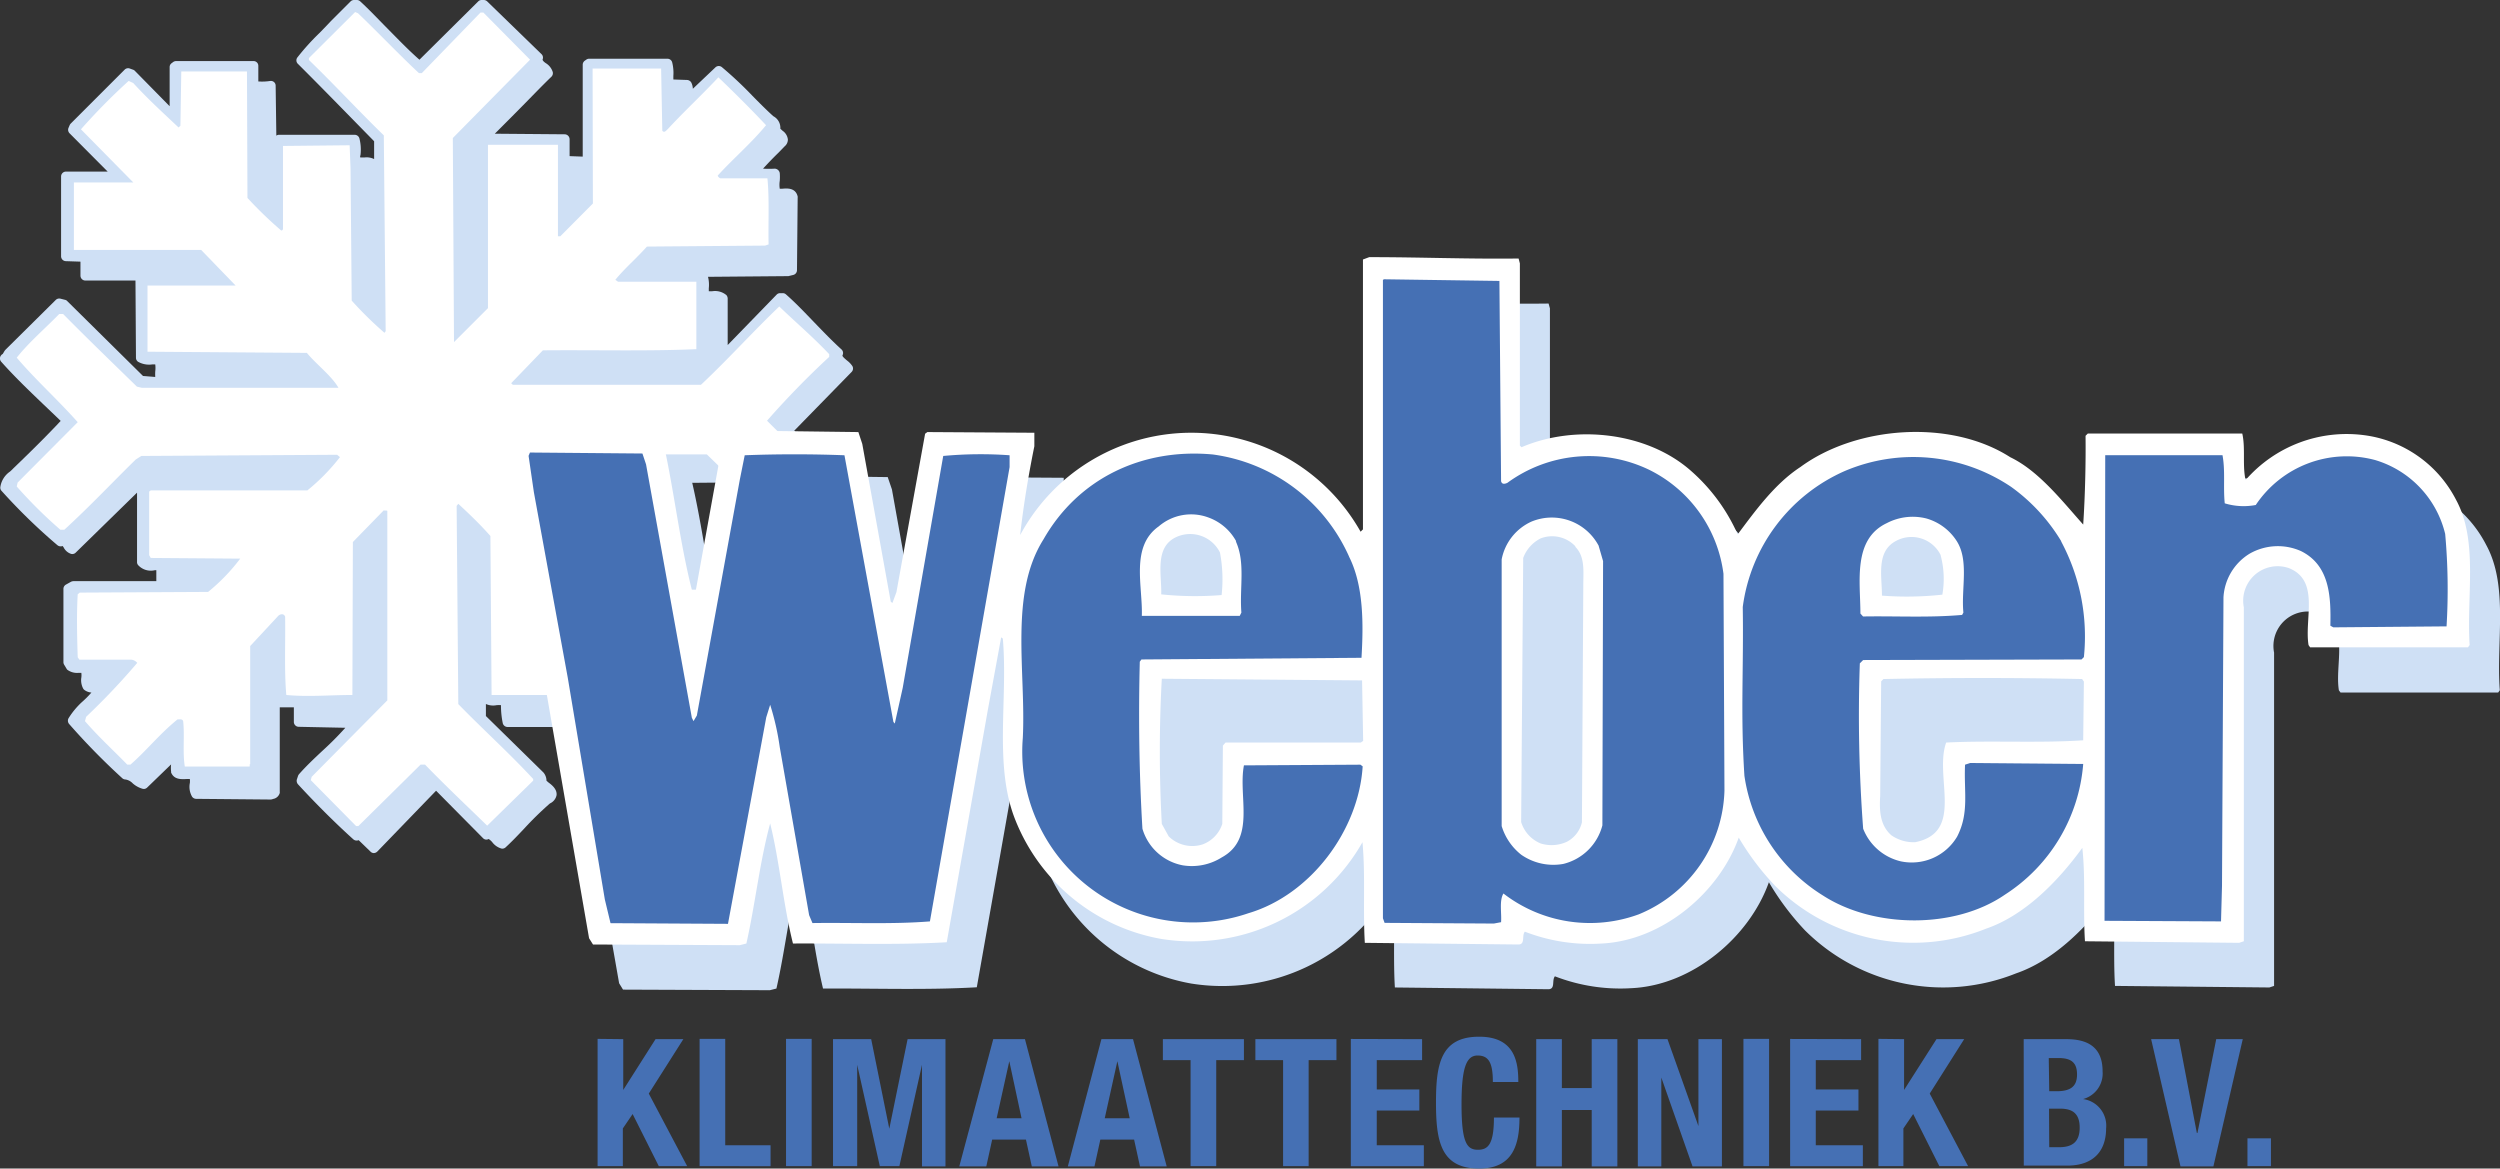
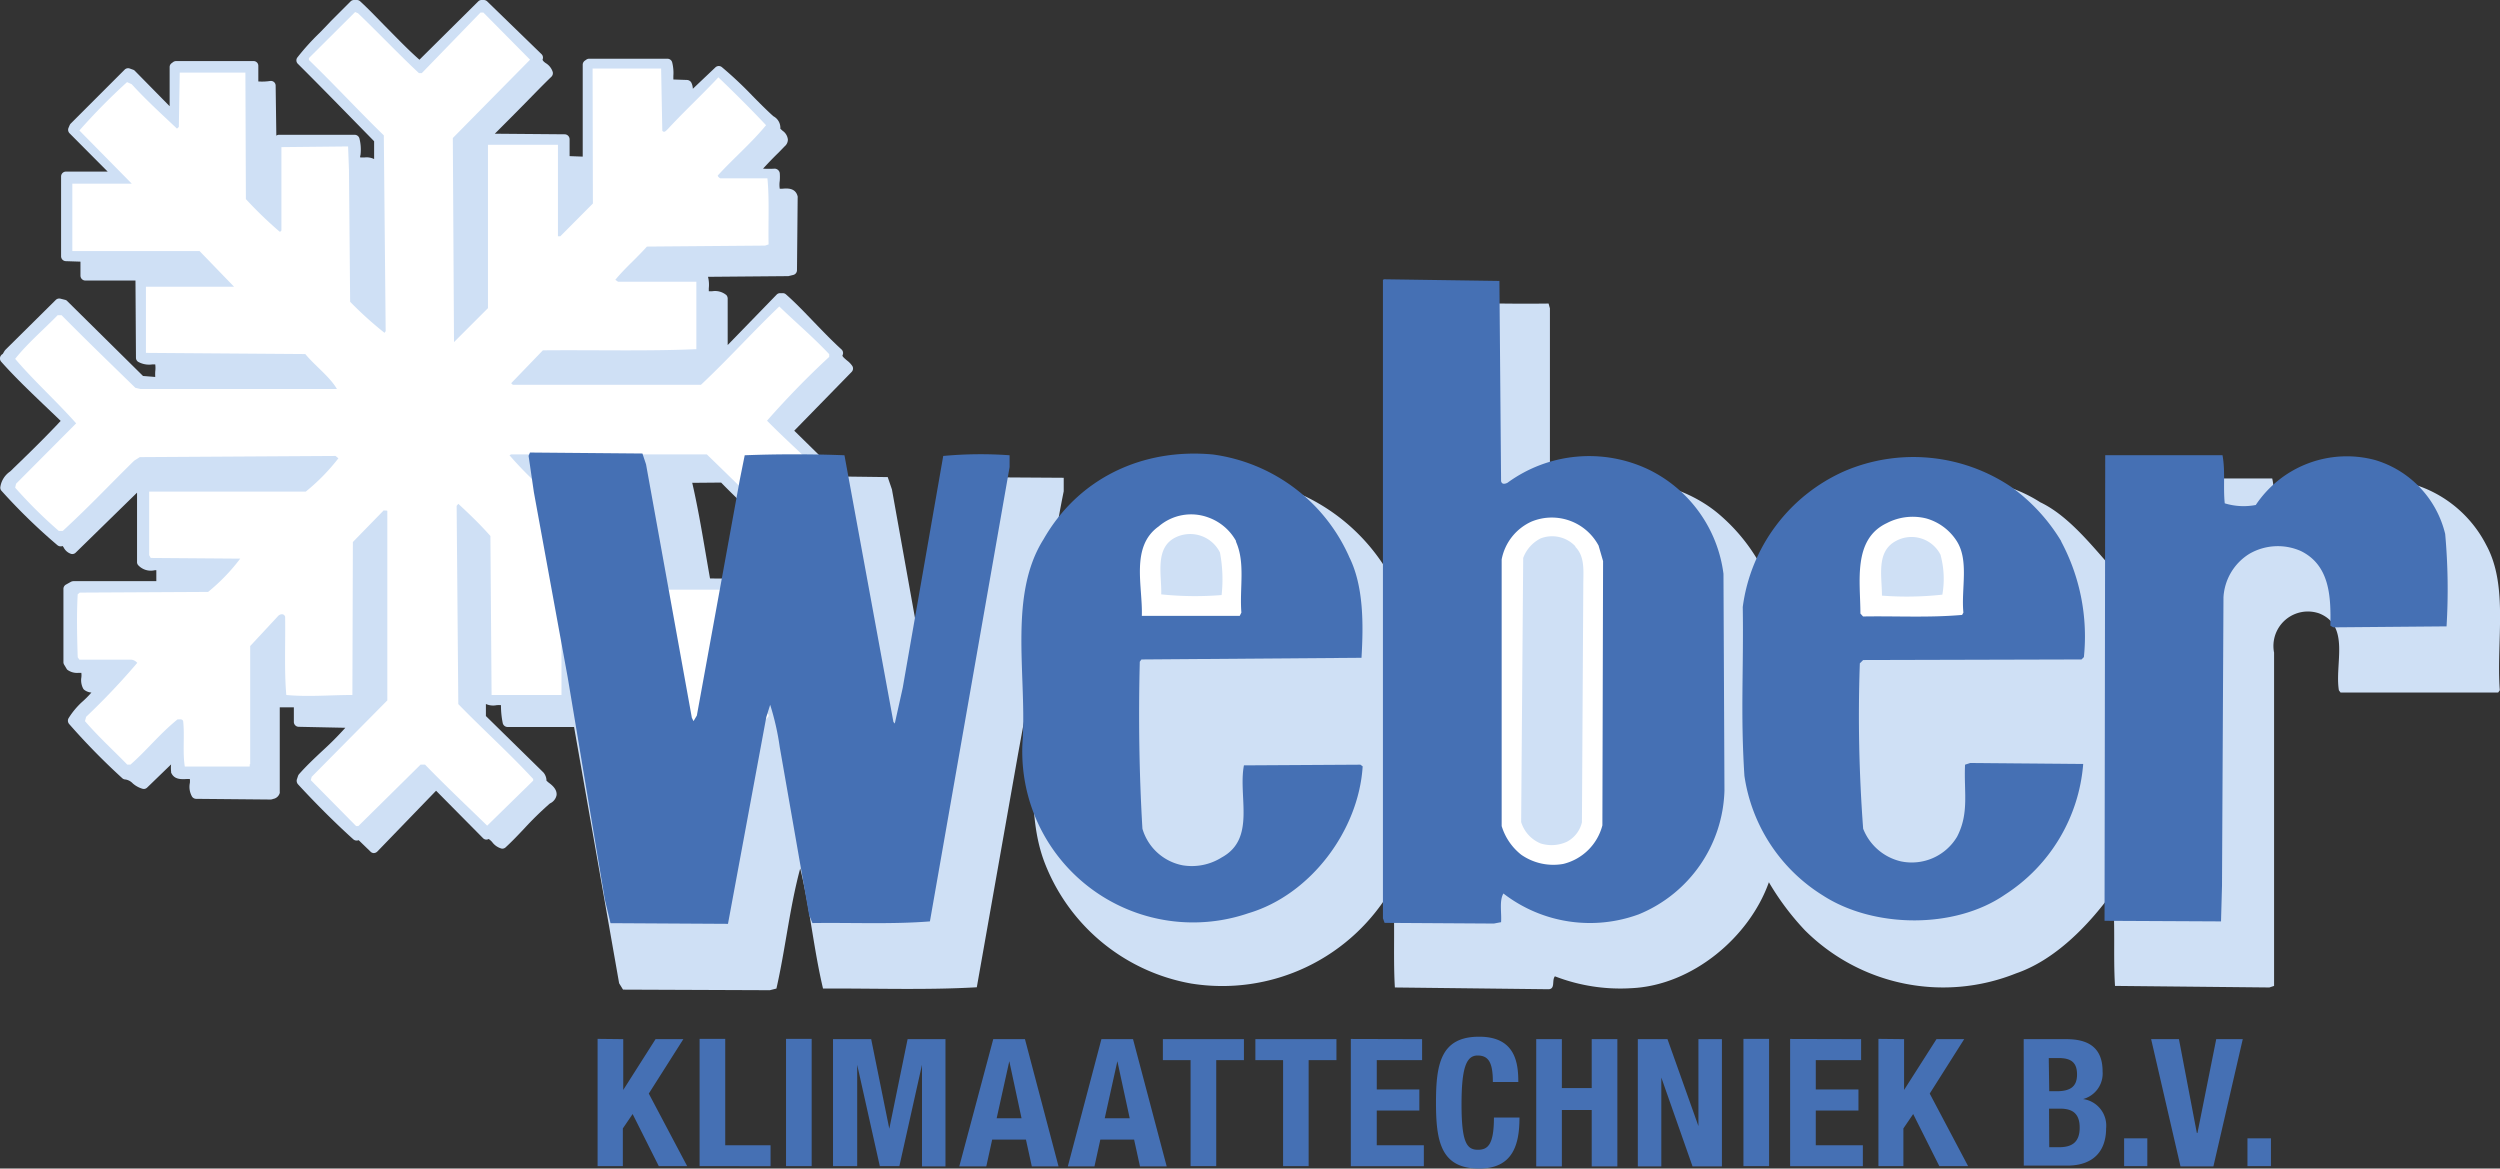
<svg xmlns="http://www.w3.org/2000/svg" id="Layer_1" data-name="Layer 1" viewBox="0 0 255.4 119.38">
  <rect x="0" y="0" width="255.4" height="119.38" fill="#333333" stroke="none" />
  <defs>
    <style>.cls-1{fill:#cfe0f5}.cls-2{fill:#fff}.cls-3{fill:#4570b4}</style>
  </defs>
  <path class="cls-1" d="m158.2 31 .14.5v18.62l.16.17c5.47-2.36 12.85-1.55 17.33 2.43a18.5 18.5 0 0 1 4.75 6.47c1.79-2.39 3.78-5.16 6.41-6.88 5.73-4.21 15.34-4.92 21.44-1 2.9 1.38 5.29 4.45 7.45 6.87.2-3 .27-6.4.24-9.07l.23-.23h15.78c.34 1.48 0 3.27.34 4.75a13.71 13.71 0 0 1 12.13-4.58 12.36 12.36 0 0 1 9.4 6.64c2.29 4.21 1 9.84 1.38 14.83l-.17.23h-16.1l-.17-.23c-.44-2.73 1.18-6.57-2-7.85a3.52 3.52 0 0 0-4.62 4v34.05l-.48.16-15.77-.16c-.2-3.14.07-6.48-.27-9.54-2.49 3.44-5.9 6.91-9.84 8.26a20 20 0 0 1-21.55-4.38 27 27 0 0 1-3.7-4.93c-2 5.63-7.83 10.52-14 10.82a18.5 18.5 0 0 1-7.86-1.21c-.34.41.07 1.28-.64 1.32l-15.71-.18c-.2-3.36.07-6.94-.24-10.27a20 20 0 0 1-20.56 9.87 19.76 19.76 0 0 1-14.87-12.07c-2.26-5.53-.77-12.33-1.31-18.6l-.17-.14-1.35 7.39-4.21 23.8c-5.16.3-10.65.1-15.71.13-.95-4-1.35-8.29-2.33-12.27-1.08 4-1.51 8.23-2.43 12.27l-.67.17-15-.06-.4-.65L58 70.59l-3.7-21.92.24-.27 16 .17c1.35 5.53 1.89 11.36 3.34 16.82l.23-.3L77 48.81l.41-.24 13.28.17.43 1.26L94 66.07l.17.13.41-1.11 2.93-16.18.23-.17 10.93.07v1.38c-.61 3-1.12 6.1-1.45 9.07a19.85 19.85 0 0 1 34.85-.34l.24-.23V31.11l.64-.24c5.4 0 9.71.21 15.24.14" />
  <path class="cls-1" d="M87.08 50.44a6 6 0 0 0-.77-.84l-.19-.18v-.09a.51.51 0 0 0-.11-.55L81.14 44 87 38a.5.5 0 0 0 .08-.6 2.4 2.4 0 0 0-.56-.58c-.26-.22-.5-.43-.45-.52a.5.5 0 0 0-.1-.6c-.95-.86-1.85-1.8-2.73-2.71s-1.9-2-2.94-2.91a.48.48 0 0 0-.34-.13h-.26a.48.48 0 0 0-.36.15l-5 5.15V30.5a.56.56 0 0 0-.13-.35 1.8 1.8 0 0 0-1.42-.4 2.4 2.4 0 0 1-.38 0v-.3a3.3 3.3 0 0 0-.08-1.17l8.1-.07h.11l.49-.12a.5.5 0 0 0 .39-.48l.07-7.42a.4.4 0 0 0 0-.11c-.21-.93-1.13-.84-1.57-.8h-.26a2.6 2.6 0 0 1 0-.81 5 5 0 0 0 0-.79.54.54 0 0 0-.51-.45 10 10 0 0 1-1.2 0c.51-.55 1-1.07 1.57-1.62l.65-.67a.89.89 0 0 0 .32-.69 1.25 1.25 0 0 0-.54-.89l-.23-.21a1.34 1.34 0 0 0-.72-1.28c-.76-.69-1.46-1.4-2.14-2.09a39 39 0 0 0-3.1-2.91.5.5 0 0 0-.66 0l-2.32 2.2a1.5 1.5 0 0 0-.16-.64.53.53 0 0 0-.42-.26l-1.41-.05v-.36a4.4 4.4 0 0 0-.12-1.39.5.5 0 0 0-.48-.37h-8a.48.48 0 0 0-.29.09l-.17.12a.51.51 0 0 0-.2.41V16l-1.34-.05v-1.73a.51.51 0 0 0-.5-.5l-7.14-.06c1-1 2.09-2.09 3.12-3.14s1.79-1.84 2.67-2.69a.51.51 0 0 0 .13-.47 1.64 1.64 0 0 0-.73-.92c-.11-.08-.31-.23-.31-.36a.49.49 0 0 0-.11-.55L49.77.14a.52.52 0 0 0-.35-.14h-.22a.47.47 0 0 0-.35.15l-6 5.95c-1.14-1-2.23-2.14-3.28-3.2S37.74 1 36.79.13a.5.5 0 0 0-.34-.13h-.28a.5.5 0 0 0-.36.15l-2 2c-.37.4-.76.8-1.15 1.2a24 24 0 0 0-2.28 2.52.49.49 0 0 0 .05.65c2.46 2.45 4.94 5 7.79 7.91v1.82a1.74 1.74 0 0 0-1-.16h-.38c-.11 0 0-.24 0-.37a4.6 4.6 0 0 0-.13-1.61.51.51 0 0 0-.48-.34h-7.72a.47.47 0 0 0-.28.09l-.07-5.1a.48.48 0 0 0-.16-.37.5.5 0 0 0-.39-.12 5.3 5.3 0 0 1-1.22.05v-1.6a.48.48 0 0 0-.5-.48H18a.53.53 0 0 0-.3.09l-.16.12a.49.49 0 0 0-.21.4v4l-3.56-3.62a.4.4 0 0 0-.18-.11L13.26 7a.5.5 0 0 0-.52.11l-5.51 5.51a.6.6 0 0 0-.11.16l-.12.28a.51.51 0 0 0 .1.55l3.9 3.92H6.74a.5.5 0 0 0-.5.5v8.15a.5.5 0 0 0 .48.5l1.5.05v1.43a.5.5 0 0 0 .5.5h5.12l.05 7.89a.49.49 0 0 0 .22.41 2.28 2.28 0 0 0 1.44.27h.31a2.8 2.8 0 0 1 0 .72 5 5 0 0 0 0 .56l-1.25-.1-7.74-7.65a.4.4 0 0 0-.23-.13l-.47-.12a.5.5 0 0 0-.47.13l-5.15 5.1-.08.1-.19.32a.5.5 0 0 0-.16.13.5.5 0 0 0 0 .66c1.34 1.51 2.81 2.92 4.24 4.29.64.61 1.26 1.2 1.84 1.76-1.31 1.4-2.81 2.9-4.82 4.83-.11.12-.23.23-.35.34a2.32 2.32 0 0 0-1 1.62.47.47 0 0 0 .14.37 59 59 0 0 0 5.71 5.55.54.54 0 0 0 .52.07l.1.14a1.3 1.3 0 0 0 .78.67.49.49 0 0 0 .45-.13L14 50.33v7.09a.47.47 0 0 0 .1.3 1.76 1.76 0 0 0 1.73.53h.14v1.12H7.5a.7.7 0 0 0-.24.06l-.52.29a.5.5 0 0 0-.26.44v7.48a.5.5 0 0 0 .07.26l.24.4a.4.4 0 0 0 .1.13 1.66 1.66 0 0 0 1.11.31h.31a1.8 1.8 0 0 1 0 .47 1.83 1.83 0 0 0 .19 1.14.5.5 0 0 0 .09.11 1.34 1.34 0 0 0 .75.29 10 10 0 0 1-1 1A8 8 0 0 0 7 73.38a.52.52 0 0 0 .06.58 69 69 0 0 0 5.43 5.54.46.46 0 0 0 .32.13 1.32 1.32 0 0 1 .75.4 2.6 2.6 0 0 0 1 .55.48.48 0 0 0 .47-.12l2.45-2.37a3 3 0 0 0 0 .72v.11c.3.72 1 .69 1.51.67a3 3 0 0 1 .41 0 3 3 0 0 1 0 .38 2 2 0 0 0 .23 1.43.52.52 0 0 0 .41.21l7.58.07a.7.7 0 0 0 .28-.06.85.85 0 0 0 .68-.61.4.4 0 0 0 0-.11v-8.64h1.44v1.5a.5.5 0 0 0 .49.49l4.77.1a33 33 0 0 1-2.36 2.37c-.8.75-1.63 1.53-2.37 2.37a.6.6 0 0 0-.1.17l-.12.36a.54.54 0 0 0 .11.5c1.84 2 3.85 4 5.65 5.62a.51.51 0 0 0 .55.09L37.85 87a.47.47 0 0 0 .35.15.54.54 0 0 0 .35-.16l6-6.21 4.8 4.85a.46.46 0 0 0 .57.08 1.7 1.7 0 0 1 .37.33 1.8 1.8 0 0 0 .94.65.49.49 0 0 0 .43-.13c.64-.59 1.25-1.23 1.89-1.91a34 34 0 0 1 2.63-2.57 1.18 1.18 0 0 0 .68-.85c.06-.56-.42-1-.8-1.27l-.23-.2a1.32 1.32 0 0 0-.31-.84l-5.88-5.77v-1.23a1.8 1.8 0 0 0 1.1.12 3 3 0 0 1 .44 0 8.8 8.8 0 0 0 .18 1.83.51.51 0 0 0 .49.4h7.61a.43.43 0 0 0 .22-.06l.25-.12v4.62a.5.5 0 0 0 .48.49l1.61.08a3 3 0 0 1 0 .45 3.24 3.24 0 0 0 .24 1.52.49.49 0 0 0 .44.27h7.41a.6.6 0 0 0 .34-.12l.19-.17a.52.52 0 0 0 .17-.37v-4.17l2.55 2.45a.5.5 0 0 0 .57.08l1 1a.53.53 0 0 0 .37.15.52.52 0 0 0 .36-.16c.77-.84 1.57-1.64 2.35-2.41.94-.94 1.91-1.9 2.8-2.91a.5.5 0 0 0 .1-.51 2.25 2.25 0 0 0-.7-.86c-.28-.23-.4-.36-.4-.5a.5.5 0 0 0-.15-.35l-2.24-2.29 3.6-.1a.49.49 0 0 0 .48-.45 42 42 0 0 0 .07-5.33c0-.9-.06-1.82-.06-2.82a.48.48 0 0 0-.3-.45 2.7 2.7 0 0 0-1.1-.16 3 3 0 0 1-.42 0v-1.45a.5.5 0 0 0-.5-.5L67 59.08c-.12-.18-.48-.21-1.59-.2v-2.31c0-1.76 0-3.58-.12-5.33a.5.5 0 0 0-.48-.46h-.63a3.4 3.4 0 0 1-.71 0v-.31a5.6 5.6 0 0 0 0-1.08l10.2-.09c1.42 1.46 2.91 2.85 4.35 4.2l1.82 1.72a.57.57 0 0 0 .59.08 1.2 1.2 0 0 1 .23.25 1.53 1.53 0 0 0 1.06.71.5.5 0 0 0 .41-.15c.61-.64 1.27-1.27 1.93-1.91 1-1 2.13-2.07 3.08-3.17a.5.5 0 0 0-.06-.59" />
-   <path class="cls-2" d="M36.57 1.35c2.15 2.06 4.15 4.18 6.23 6.12h.29l6-6.19h.29l4.77 4.82-7.89 8 .12 20.85 3.47-3.47V14.79H57v9.35h.24l3.33-3.35L60.54 7h7l.12 6.35c.21.29.44-.07.56-.16 1.66-1.8 3.5-3.5 5.17-5.29 1.63 1.56 3.31 3.23 4.87 4.89-1.46 1.79-3.42 3.47-4.94 5.15a.45.45 0 0 0 .29.28h4.79c.21 2.12.07 4.49.12 6.75l-.36.12-12.07.1c-1 1.13-2.31 2.26-3.23 3.4l.28.19h8v6.89c-4.93.22-10.46.07-15.68.12l-3.24 3.36.17.16h19.22c2.86-2.69 5.29-5.41 8-8 1.69 1.63 3.42 3.09 5.1 4.87v.28a88 88 0 0 0-6.35 6.52c2.14 2.17 4.39 4.11 6.4 6.23v.17L80.22 54h-.29a785 785 0 0 0-7.72-7.58h-20l-.16.09a37 37 0 0 0 3.18 3.24l10 .07.07 7.09h-2.77c.89 1.11 2.14 2.22 3.23 3.33h12.85v7c-1.53.14-3.83-.1-5.39.21 1.78 2 3.45 3.8 5.3 5.57v.17L73.74 78c-1.93-1.61-3.68-3.62-5.54-5.34l-.29.4v5.15h-6.8L61 78l-.12-12.63-3.33-3.29-.19.17V71h-7.14l-.12-16.24c-1-1.14-2.12-2.22-3.28-3.29l-.17.21.17 20.25c2.64 2.71 5.2 5 7.65 7.65v.17l-4.7 4.6c-2.05-2-4.18-4-6.35-6.24h-.45l-6.36 6.28h-.23l-4.63-4.69.09-.34 7.73-7.81V52.2c-.1-.09-.24 0-.36-.07l-3.16 3.24L36 71c-2.27 0-4.51.21-6.75 0-.22-2.46-.08-5.34-.12-8-.14-.38-.57-.28-.78 0l-2.79 3v12.07c-.11 0 0 .17-.07.24h-6.61c-.24-1.49 0-3.14-.17-4.65-.12-.26-.38-.14-.57-.17-1.86 1.51-3.14 3.16-4.81 4.62H13c-1.44-1.48-2.93-2.83-4.32-4.44l.12-.44a71 71 0 0 0 5.22-5.51.9.9 0 0 0-.64-.33H8.11l-.17-.24c-.07-2.12-.12-4.46 0-6.44l.21-.17 13.11-.07a19.3 19.3 0 0 0 3.28-3.4L15.4 57l-.16-.28v-6.5l.16-.12h16a20.6 20.6 0 0 0 3.33-3.4l-.29-.24-20 .12-.57.36c-2.57 2.52-4.6 4.7-7.3 7.18h-.4a47 47 0 0 1-4.46-4.42l.09-.4 6.14-6.17c-2-2.26-4.32-4.34-6.23-6.59 1.2-1.53 2.92-3 4.34-4.46h.4c2.62 2.65 5 4.94 7.54 7.42l.52.12h20.07c-.7-1.23-2.26-2.39-3.23-3.57l-16.28-.12v-6.76h9l-3.52-3.64h-13v-6.89h6.07l-5.35-5.43a63 63 0 0 1 4.87-4.94l.47.21c1.49 1.63 3 3 4.63 4.54l.19-.17.09-5.55h6.71l.05 12.92a41 41 0 0 0 3.45 3.33.18.18 0 0 0 .18-.17v-8.47l6.81-.07.09 2.38.12 13.49A37 37 0 0 0 39.28 34l.12-.17-.19-20c-2.57-2.5-5.12-5.26-7.65-7.7v-.2l4.72-4.7Z" />
-   <path class="cls-2" d="m155.14 26.41.13.5v18.61l.17.17c5.47-2.36 12.85-1.55 17.33 2.43a18.65 18.65 0 0 1 4.75 6.47c1.79-2.39 3.78-5.16 6.41-6.88 5.73-4.21 15.34-4.92 21.44-1 2.9 1.39 5.29 4.46 7.45 6.88.2-3 .27-6.4.24-9.07l.23-.23h15.78c.34 1.48 0 3.27.34 4.75a13.69 13.69 0 0 1 12.13-4.58 12.34 12.34 0 0 1 9.37 6.6c2.3 4.22 1.05 9.85 1.39 14.84l-.17.23H236l-.16-.23c-.44-2.73 1.18-6.58-2-7.86a3.52 3.52 0 0 0-4.61 4v34.12l-.48.16-15.75-.16c-.2-3.14.07-6.48-.27-9.54-2.5 3.44-5.9 6.91-9.85 8.26a20 20 0 0 1-21.54-4.39 27 27 0 0 1-3.71-4.92c-2 5.63-7.82 10.52-14 10.82a18.4 18.4 0 0 1-7.85-1.21c-.34.4.07 1.28-.64 1.31l-15.71-.17c-.2-3.37.07-6.94-.24-10.28a20 20 0 0 1-20.56 9.88 19.74 19.74 0 0 1-14.87-12.07c-2.26-5.53-.77-12.34-1.31-18.61l-.17-.13-1.35 7.35-4.21 23.8c-5.16.3-10.66.1-15.71.13-1-4-1.35-8.29-2.33-12.27-1.08 4-1.52 8.23-2.43 12.27l-.67.17-15-.07-.4-.64L55 66l-3.76-21.93.24-.27 16 .17c1.35 5.53 1.89 11.36 3.34 16.82l.23-.3L74 44.21l.41-.24 13.28.17.4 1.21L91 61.47l.17.13.41-1.11 2.93-16.18.23-.17 10.93.07v1.38c-.61 3-1.12 6.1-1.45 9.07a19.85 19.85 0 0 1 34.78-.34l.24-.24V26.51l.64-.24c5.39 0 9.71.2 15.24.14" />
+   <path class="cls-2" d="M36.57 1.35c2.15 2.06 4.15 4.18 6.23 6.12h.29l6-6.19h.29l4.77 4.82-7.89 8 .12 20.85 3.47-3.47V14.79H57v9.35h.24l3.33-3.35L60.54 7h7l.12 6.35c.21.29.44-.07.56-.16 1.66-1.8 3.5-3.5 5.17-5.29 1.63 1.56 3.31 3.23 4.87 4.89-1.46 1.79-3.42 3.47-4.94 5.15a.45.45 0 0 0 .29.28h4.79c.21 2.12.07 4.49.12 6.75l-.36.12-12.07.1c-1 1.13-2.31 2.26-3.23 3.4l.28.19h8v6.89c-4.93.22-10.46.07-15.68.12l-3.24 3.36.17.16h19.22c2.86-2.69 5.29-5.41 8-8 1.69 1.63 3.42 3.09 5.1 4.87v.28a88 88 0 0 0-6.35 6.52c2.14 2.17 4.39 4.11 6.4 6.23v.17L80.22 54h-.29a785 785 0 0 0-7.72-7.58h-20l-.16.09a37 37 0 0 0 3.18 3.24l10 .07.07 7.09h-2.77c.89 1.11 2.14 2.22 3.23 3.33h12.85v7c-1.53.14-3.83-.1-5.39.21 1.78 2 3.45 3.8 5.3 5.57v.17L73.74 78c-1.93-1.61-3.68-3.62-5.54-5.34l-.29.4v5.15h-6.8L61 78l-.12-12.63-3.33-3.29-.19.17V71h-7.14l-.12-16.24c-1-1.14-2.12-2.22-3.28-3.29l-.17.21.17 20.25c2.64 2.71 5.2 5 7.65 7.65v.17l-4.7 4.6c-2.05-2-4.18-4-6.35-6.24h-.45l-6.36 6.28h-.23l-4.63-4.69.09-.34 7.73-7.81V52.2c-.1-.09-.24 0-.36-.07l-3.16 3.24L36 71c-2.27 0-4.51.21-6.75 0-.22-2.46-.08-5.34-.12-8-.14-.38-.57-.28-.78 0l-2.79 3v12.07c-.11 0 0 .17-.07.24h-6.61c-.24-1.49 0-3.14-.17-4.65-.12-.26-.38-.14-.57-.17-1.86 1.51-3.14 3.16-4.81 4.62H13c-1.44-1.48-2.93-2.83-4.32-4.44l.12-.44a71 71 0 0 0 5.22-5.51.9.9 0 0 0-.64-.33H8.11l-.17-.24c-.07-2.12-.12-4.46 0-6.44l.21-.17 13.11-.07a19.3 19.3 0 0 0 3.28-3.4L15.4 57l-.16-.28v-6.5h16a20.6 20.6 0 0 0 3.33-3.4l-.29-.24-20 .12-.57.36c-2.57 2.52-4.6 4.7-7.3 7.18h-.4a47 47 0 0 1-4.46-4.42l.09-.4 6.14-6.17c-2-2.26-4.32-4.34-6.23-6.59 1.2-1.53 2.92-3 4.34-4.46h.4c2.62 2.65 5 4.94 7.54 7.42l.52.12h20.07c-.7-1.23-2.26-2.39-3.23-3.57l-16.28-.12v-6.76h9l-3.52-3.64h-13v-6.89h6.07l-5.35-5.43a63 63 0 0 1 4.87-4.94l.47.21c1.49 1.63 3 3 4.63 4.54l.19-.17.09-5.55h6.71l.05 12.92a41 41 0 0 0 3.45 3.33.18.18 0 0 0 .18-.17v-8.47l6.81-.07.09 2.38.12 13.49A37 37 0 0 0 39.28 34l.12-.17-.19-20c-2.57-2.5-5.12-5.26-7.65-7.7v-.2l4.72-4.7Z" />
  <path class="cls-3" d="M153.35 49.16c.1.37.41.27.64.17a14.13 14.13 0 0 1 14.5-1.33 13.8 13.8 0 0 1 7.58 10.62l.1 22.14a14.09 14.09 0 0 1-8.76 12.65 14.46 14.46 0 0 1-13.82-2.13c-.44.74-.17 2-.24 2.93l-.74.14-11.16-.07-.17-.47V28.6l.1-.07 11.8.17ZM66 47.44l4.68 25.89.17.34.34-.57L75.58 49l.5-2.49c3.34-.13 6.85-.13 10.19 0l5 27.24.14.17.81-3.64 4.14-23.7a41.4 41.4 0 0 1 6.78-.07v1.21L95 94.13c-3.91.31-8 .11-12 .17l-.34-.81-3-17.16a26.4 26.4 0 0 0-.98-4.33l-.4 1.28-3.91 21.1-12-.07-.58-2.42L58 69.22l-3.46-18.94-.54-3.71.14-.34 11.49.1Zm71.81 9.41c1.52 3 1.48 6.95 1.28 10.35l-22.48.17-.17.23c-.14 5.6-.07 11.4.27 17.06a5.33 5.33 0 0 0 4.11 3.74 5.73 5.73 0 0 0 4-.81c3.51-1.92 1.65-6.2 2.26-9.4l11.9-.07.23.17c-.4 6.51-5.29 13.11-11.66 15a17.45 17.45 0 0 1-23.06-17.9c.34-6.81-1.42-14.7 2.12-20.3 3.58-6.27 10.15-9.33 17.3-8.66a17.86 17.86 0 0 1 13.92 10.45m89.22-10.38c.3 1.62.06 3.24.23 4.92a6.6 6.6 0 0 0 3.17.17 11.18 11.18 0 0 1 12.2-4.59 10.42 10.42 0 0 1 7.15 7.55 63 63 0 0 1 .14 9.44l-11.57.1-.3-.17c.07-3-.07-6.17-3-7.62a5.8 5.8 0 0 0-5.26.27 5.59 5.59 0 0 0-2.66 4.45L227 90.49l-.1 3.64-11.9-.06.07-47.57Zm-16.49 8.8a20.57 20.57 0 0 1 2.33 11.83l-.24.24-22.31.06-.34.34a154 154 0 0 0 .34 16.89 5.47 5.47 0 0 0 3.87 3.34 5.39 5.39 0 0 0 5.73-2.53c1.25-2.43.68-4.55.81-7.35l.51-.17 11.56.1a17.5 17.5 0 0 1-8 13.35c-5.13 3.54-13.42 3.44-18.61.07a17.32 17.32 0 0 1-8-12.21c-.41-6.33-.07-10.91-.17-17.25a17.7 17.7 0 0 1 10.42-13.89 17.89 17.89 0 0 1 17 1.62 18.7 18.7 0 0 1 5.12 5.56" />
  <path class="cls-2" d="M126.25 55.3c1 2.19.37 4.75.57 7.28l-.17.34h-10c.1-3.07-1.18-7.08 1.72-9.14a5.07 5.07 0 0 1 5.09-.91 5.27 5.27 0 0 1 2.83 2.43m73.58-.07c1.32 2 .47 4.92.71 7.35l-.13.24c-3.41.3-6.75.1-10.12.16l-.27-.3c0-3.24-.81-7.58 2.7-9.24a5.72 5.72 0 0 1 4.05-.47 5.45 5.45 0 0 1 3.06 2.26m-36.57.47.47 1.62-.07 27a5.46 5.46 0 0 1-4 3.94 5.74 5.74 0 0 1-4.29-.94 5.93 5.93 0 0 1-2-2.93V57.15a5.34 5.34 0 0 1 3.06-3.87 5.42 5.42 0 0 1 6.82 2.42" />
  <path class="cls-1" d="M124.63 56.44a14.7 14.7 0 0 1 .17 4.35 33.4 33.4 0 0 1-6.17-.07c.07-2-.74-4.88 1.62-5.89a3.4 3.4 0 0 1 4.38 1.61m36.31-.57c1 1 .81 2.5.81 3.88L161.61 84a3 3 0 0 1-1.55 2 3.75 3.75 0 0 1-2.66.17 3.46 3.46 0 0 1-2-2.19l.21-26.98a3.65 3.65 0 0 1 1.79-2 3.26 3.26 0 0 1 3.54.81m37.32.94a9.3 9.3 0 0 1 .17 4 33.4 33.4 0 0 1-6.17.1c0-2-.61-4.51 1.44-5.59a3.32 3.32 0 0 1 4.56 1.45m-59 18.98-.24.17H125.2l-.27.31-.06 8a3.33 3.33 0 0 1-2 2.09 3.44 3.44 0 0 1-3.47-.81l-.71-1.28a136 136 0 0 1 0-14.83l20.46.17Zm73.63-6.06-.07 6c-4.58.3-9.51 0-14 .23-1.25 3.51 1.92 9.17-3.17 10.18a4 4 0 0 1-2.42-.7c-1.15-1-1.25-2.47-1.15-4l.1-11.73.23-.24c6.71-.14 13.59-.14 20.3 0Z" />
  <path class="cls-3" d="M63.67 106.16v5.19l3.3-5.19h2.84l-3.53 5.56 3.92 7.41h-2.9l-2.67-5.32-1 1.47v3.85h-2.58v-13Zm7.8 12.97v-13h2.62V117h4.63v2.14Zm8.83 0v-13h2.62v13Zm4.8-12.97H89l1.85 9.15 1.87-9.15h3.87v13h-2.4v-10.38l-2.31 10.35h-2l-2.31-10.35v10.35H85.1Zm16.37 0h3.24l3.43 13h-2.73l-.6-2.74h-3.45l-.6 2.74H98Zm.35 8.08h2.54l-1.25-5.83Zm10.7-8.08h3.23l3.44 13h-2.73l-.6-2.74h-3.45l-.6 2.74h-2.72Zm.34 8.08h2.55l-1.26-5.83Zm14.22-8.08v2.14h-2.83v10.83h-2.62V108.3h-2.83v-2.14Zm9.45 0v2.14h-2.84v10.83h-2.61V108.3h-2.83v-2.14Zm8.75 0v2.14h-4.63v3H145v2.15h-4.35V117h4.81v2.14H138v-13Zm7.23 4.38c0-1.89-.38-2.71-1.56-2.71s-1.64 1.33-1.64 5c0 3.92.55 4.63 1.67 4.63 1 0 1.64-.49 1.64-3.29h2.61c0 2.8-.69 5.21-4.12 5.21-3.92 0-4.41-2.79-4.41-6.74s.49-6.73 4.41-6.73c3.74 0 4 2.74 4 4.63Zm4.43-4.38h2.62v5h3.05v-5h2.62v13h-2.62v-5.76h-3.05v5.76h-2.62Zm13.41 0 3.16 8.88v-8.88h2.4v13h-3l-3.19-9.08v9.08h-2.4v-13Zm7.76 12.97v-13h2.62v13Zm12.02-12.97v2.14h-4.63v3h4.36v2.15h-4.36V117h4.81v2.14h-7.43v-13Zm4.39 0v5.19l3.31-5.19h2.83l-3.52 5.56 3.92 7.41h-2.94l-2.67-5.32-1 1.47v3.85h-2.55v-13Zm12.22 0h4.37c2.15 0 3.69.8 3.69 3.29a2.7 2.7 0 0 1-2 2.83 2.74 2.74 0 0 1 2.36 3c0 2-1 3.8-4 3.8h-4.41Zm2.61 5.32h.75c1.43 0 2.09-.49 2.09-1.71s-.6-1.68-1.89-1.68h-1Zm0 5.72h1c1.25 0 2.11-.45 2.11-2s-.86-1.94-2-1.94h-1.13Zm10.02-.91v2.84H217v-2.84Zm3.23-10.13 1.83 9.59h.06l1.92-9.59h2.71l-3 13h-3.36l-3-13Zm9.4 10.13v2.84h-2.4v-2.84Z" />
</svg>